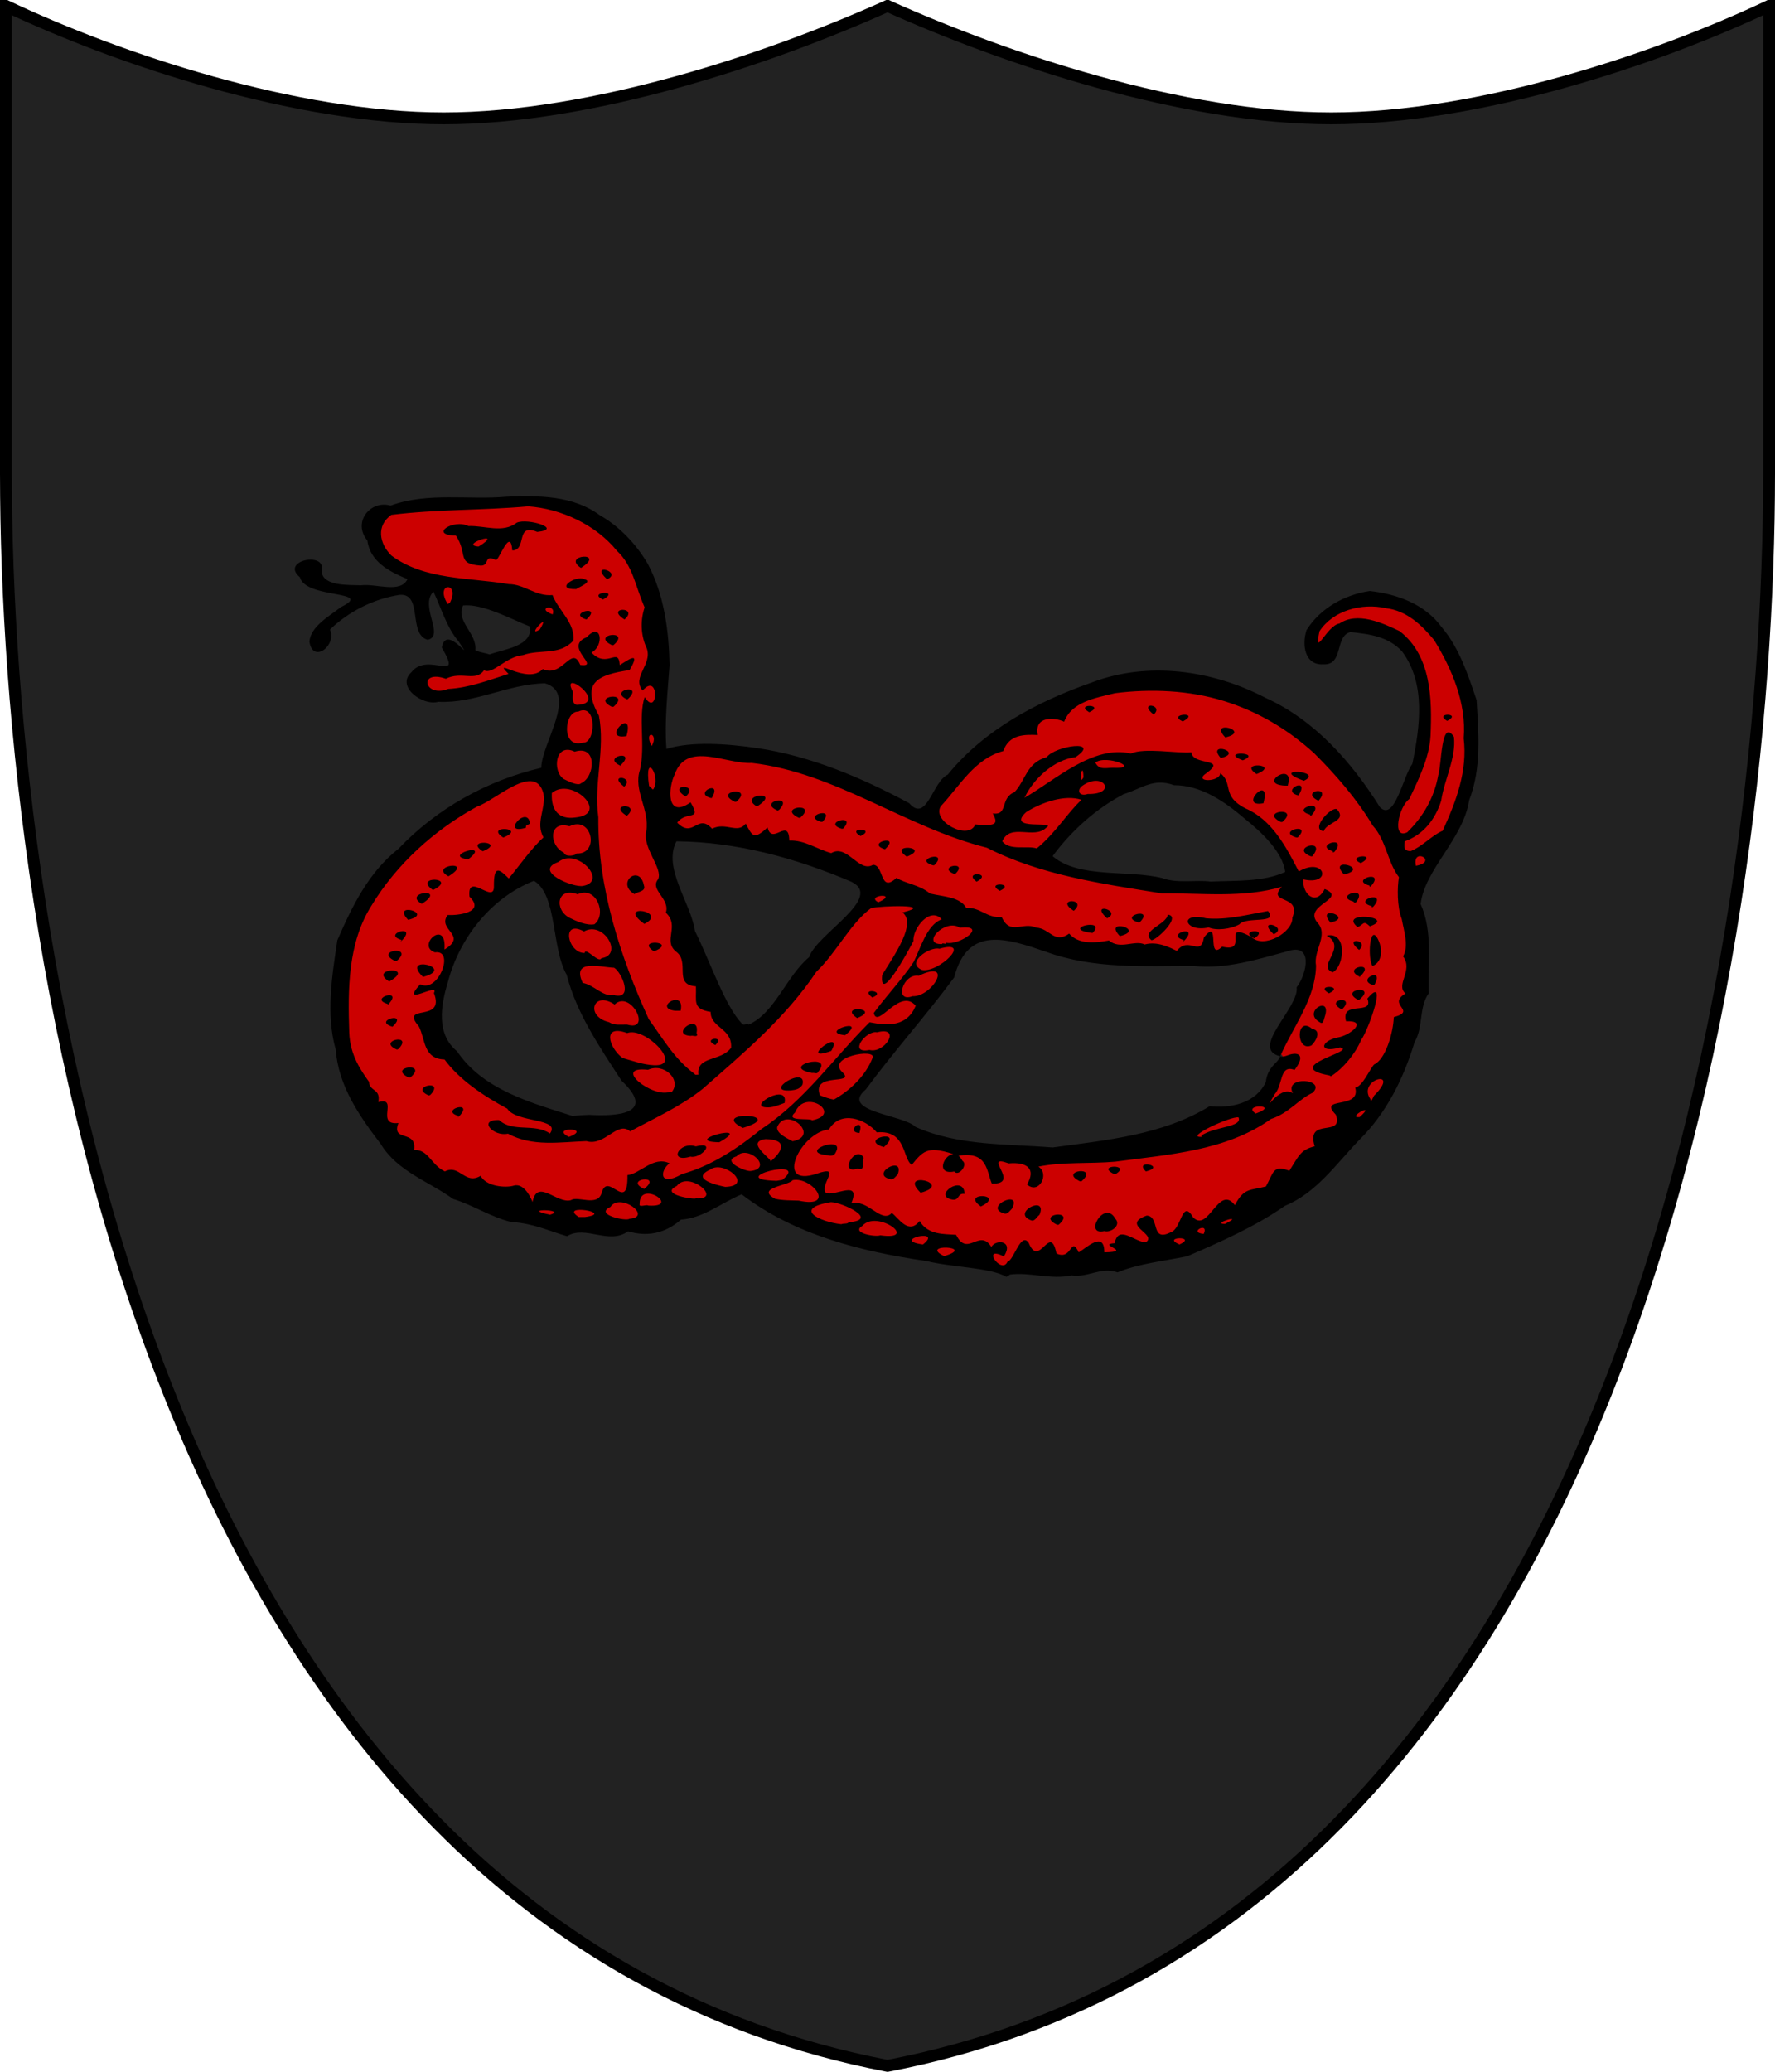
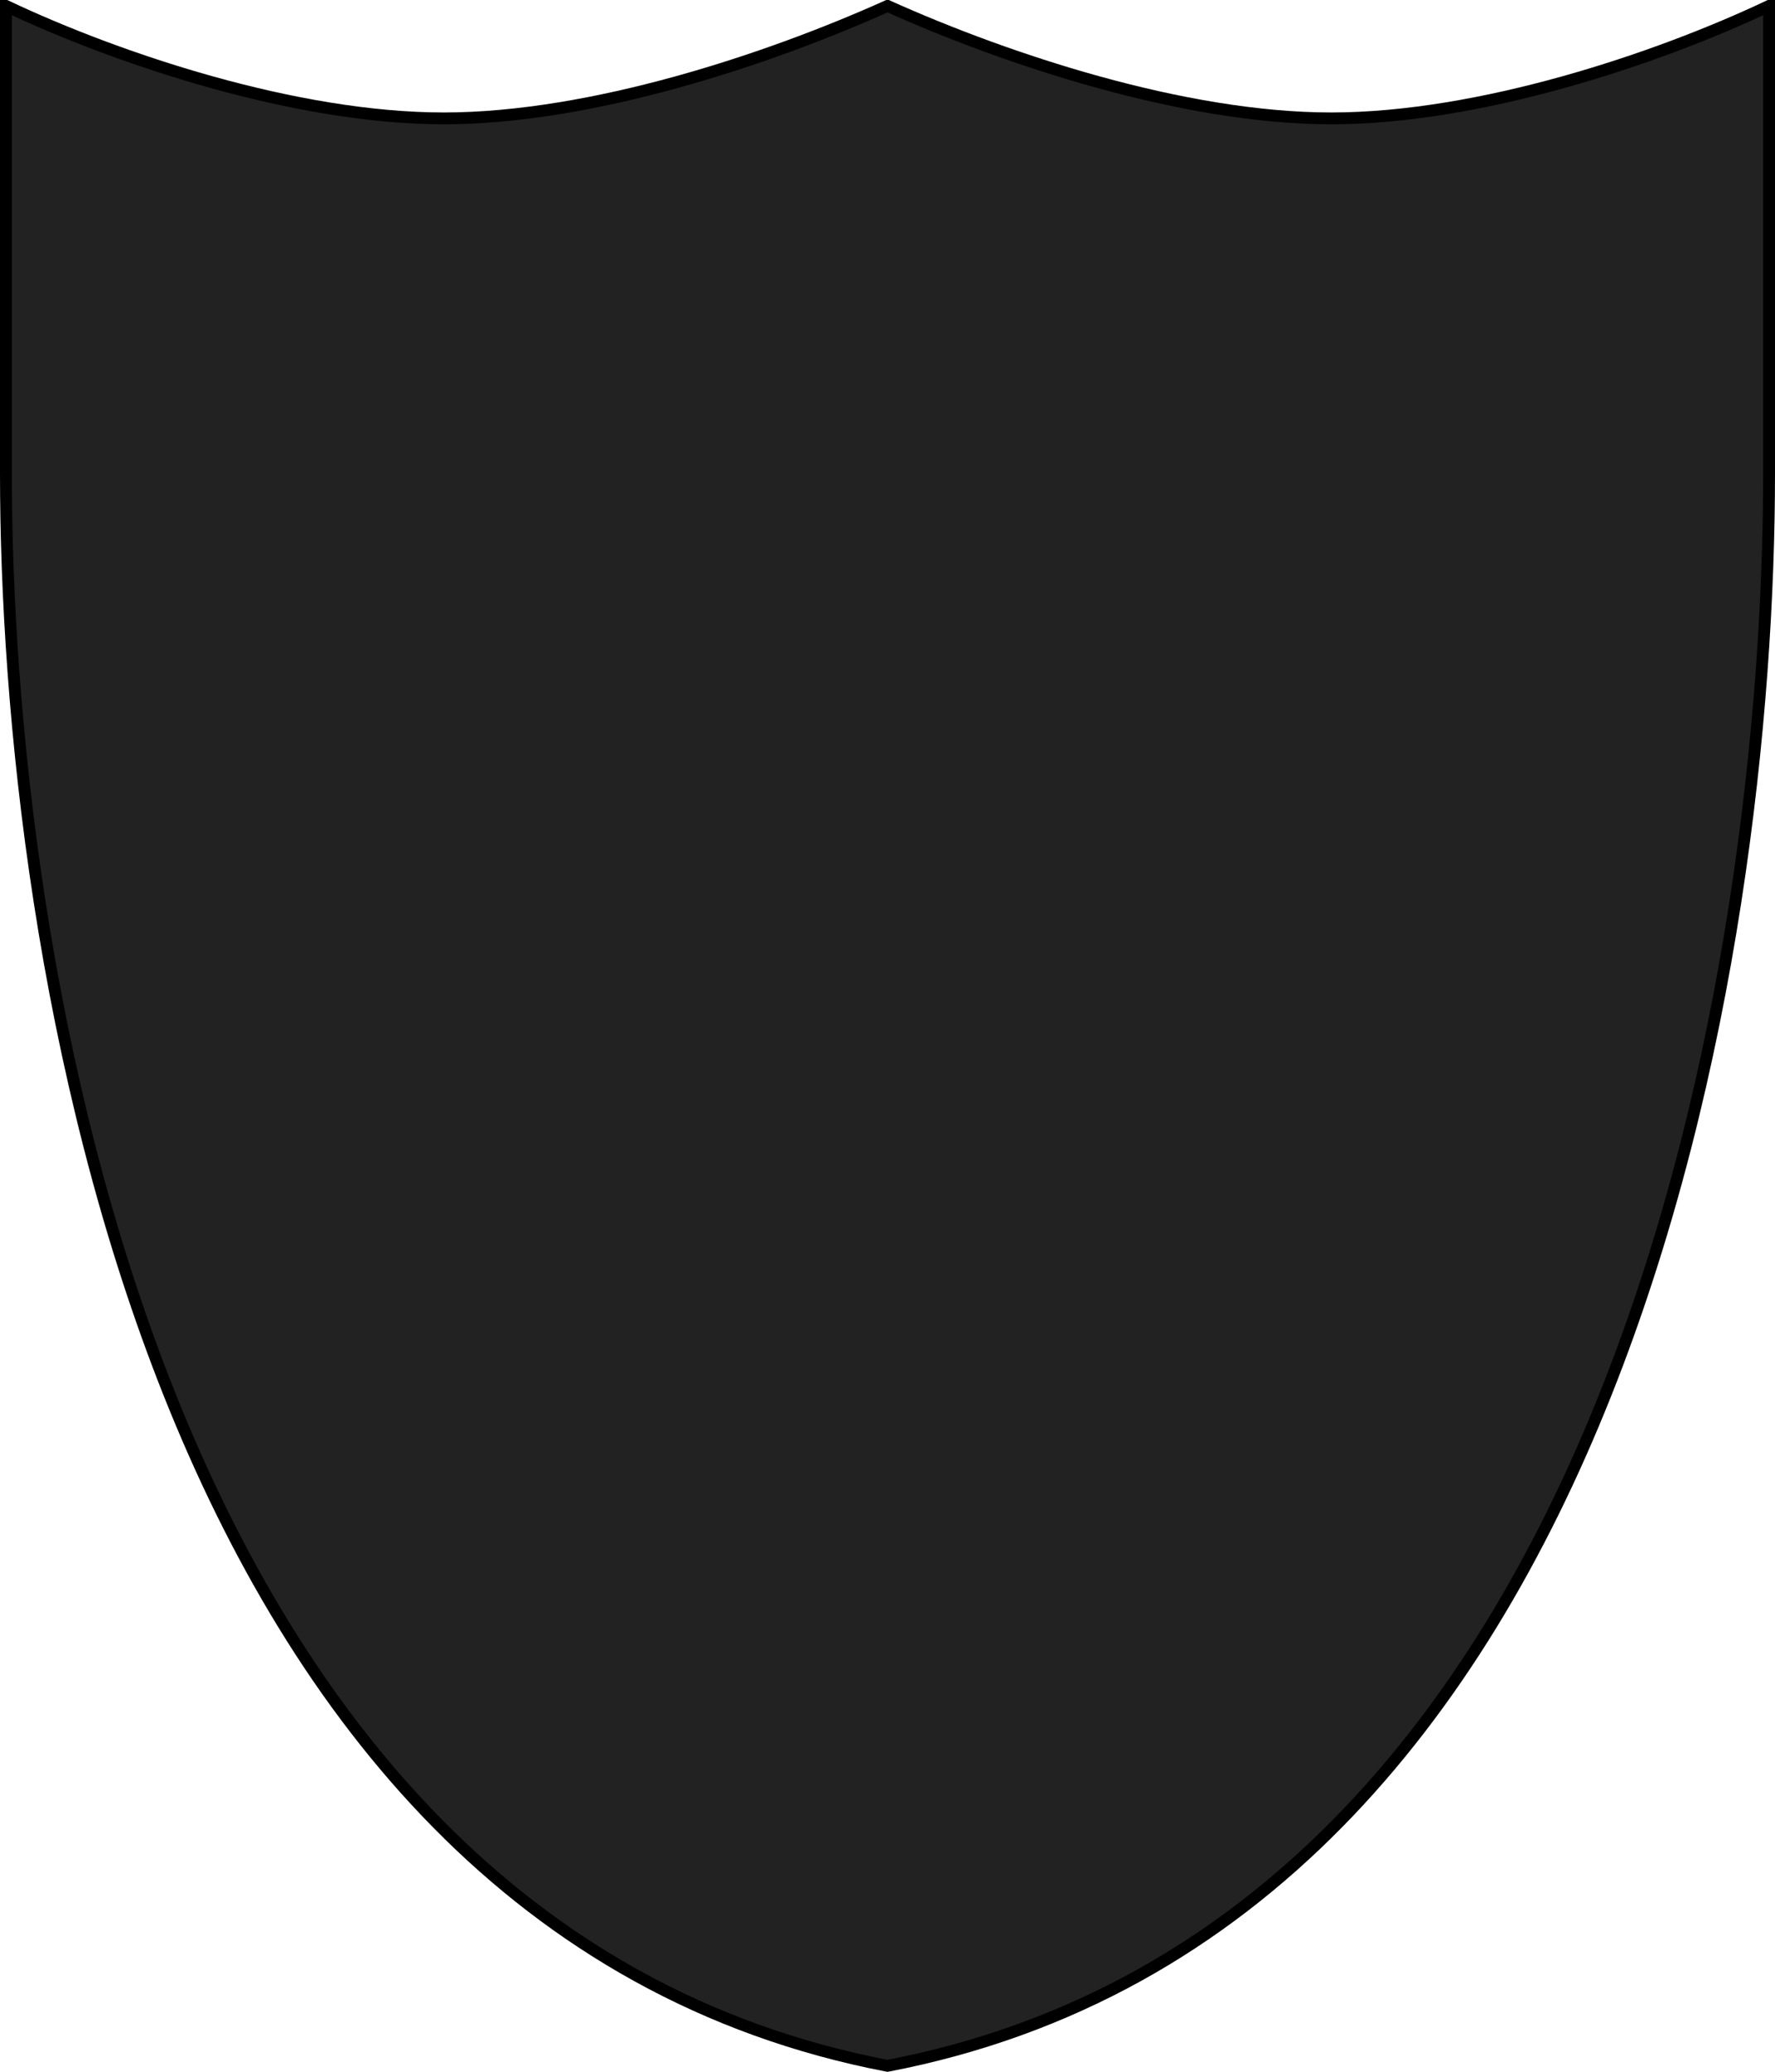
<svg xmlns="http://www.w3.org/2000/svg" width="120px" height="140px" viewBox="0 0 300 350" id="">
  <defs>
    <style type="text/css">
            .shield {
                fill: #222222;
            }
            .border {
                fill: none;
                stroke: #000000;
                stroke-width: 2;
            }
            #charge_fill {
                fill: #cc0000;
            }
            #charge_outline {
                fill: #000000;
            }
        </style>
    <style type="text/css">
            .pattern {
                clip-path: url(#boundary);
            }
        </style>
    <clipPath id="boundary">
-       <path d="M 1,1 C 1,1 1,1 1,80 C 1,160 25,325 150,349 C 275,325 299,160 299,80 C 299,1 299,1 299,1 C 280,10 250,20 225,20 C 200,20 170,10 150,1 C 130,10 100,20 75,20 C 50,20 20,10 1,1 z" id="boundary-swiss" class="boundary" />
-     </clipPath>
+       </clipPath>
  </defs>
  <g>
    <path d="M 1,1 C 1,1 1,1 1,80 C 1,160 25,325 150,349 C 275,325 299,160 299,80 C 299,1 299,1 299,1 C 280,10 250,20 225,20 C 200,20 170,10 150,1 C 130,10 100,20 75,20 C 50,20 20,10 1,1 z" id="swiss" class="shield" />
-     <path id="charge_fill" d="m 87.781,84.33 c -7.267,0.64 -14.914,-0.74 -21.875,1.53 -3.119,-1.12 -5.723,3.1 -3.312,5.34 0.379,3.5 4.033,5.23 6.968,6.35 -1.493,3.65 -6.106,1.4 -9.062,1.79 -2.37,0.1 -7.001,0 -6.562,-3.45 -0.482,-2 -5.389,-0.29 -2.813,1.31 1.463,3.32 6.453,1.56 8.563,3.85 -0.102,1.93 -3.197,2.37 -4.25,3.71 -1.42,0.96 -3.828,3.51 -1.844,4.88 1.883,-0.1 1.98,-2.53 1.844,-3.69 3.566,-3.2 8.336,-6.08 13.25,-5.84 3.086,1.2 0.868,6.18 3.687,7.41 1.394,-1.47 -0.8,-3.85 -0.375,-5.76 0.04,-1.75 1.76,-3.93 2.219,-0.96 1.112,3.9 3.659,6.88 5.469,10.43 -1.582,-0.32 -2.749,-3.24 -4.313,-2.47 -0.337,1.15 2.398,3.95 -0.187,4.29 -2.2,-0.7 -6.063,-0.41 -5.876,2.53 1.519,3.57 6.155,2.49 9.25,2.12 4.784,-0.63 9.569,-3.43 14.469,-2.47 3.572,1.97 1.352,6.83 0.268,9.72 -1.176,1.59 -0.562,4.72 -2.194,5.36 -11.21,2.57 -20.981,9.62 -28.199,18.49 -3.463,5.05 -6.237,10.58 -6.298,16.83 -0.713,6.11 0.23,12.23 2.236,17.95 2.263,4.64 5.309,9.3 9.062,12.87 5.694,4.11 11.912,7.21 18.5,9.47 3.315,0.1 6.413,1.64 9.532,2.25 3.32,-1.48 7.212,1.4 10.342,-0.62 3.04,1.05 6.47,0 8.78,-2.03 3.96,-0.16 7.09,-3.43 10.6,-4.22 12.11,9.42 27.85,10.63 42.45,13.09 1.38,0.75 2.33,0.64 3.8,0.31 4.83,0.42 9.8,0.77 14.43,-0.53 2.3,0.34 4.3,-0.37 6.49,-1.01 4.76,-0.78 9.48,-1.65 13.7,-4.12 5.1,-2.35 10.1,-5.33 14.81,-8.46 4.54,-4.48 9.21,-9.04 12.75,-14.37 3.14,-5.23 5.22,-11.16 6.19,-17.16 1.36,-3.46 0.54,-7.56 0.6,-11.28 -0.31,-2.91 -2.16,-5.77 -0.29,-8.54 2.49,-5.12 6.64,-9.54 7.63,-15.25 1.53,-5.47 1.56,-11.6 0.34,-17.15 -2.09,-6.86 -6.07,-14.37 -13.68,-15.88 -5.18,-1.81 -11.29,1.62 -13.69,6.07 -1.19,2.53 1.05,6.02 3.78,4.31 1.26,-1.8 1.24,-6.02 4.56,-4.94 4.45,0.22 8.85,2.74 9.91,7.31 1.57,5.14 1,11 -0.6,16.03 -1.53,2.41 -1.62,6.46 -4.53,7.6 -2.62,-0.44 -3.04,-4.14 -4.93,-5.72 -8.88,-12.32 -24.65,-19.99 -39.87,-17.24 -11.06,2.78 -21.85,8.35 -29.35,17.05 -2.12,1.43 -2.33,5.73 -5.41,5.63 -11.68,-7 -25.55,-11.92 -39.47,-10.63 -3.05,1.45 -3.66,0 -3.25,-3.03 0.28,-7.62 1.4,-15.5 -0.94,-22.87 -2.51,-9.46 -11.8,-16.79 -21.777,-16.21 -0.511,0 -1.021,0 -1.532,0 z m -9.25,17.4 c 4.087,0.16 8.227,2.17 11.563,4.03 0.293,3.93 -4.949,4.63 -7.719,5.19 -1.578,-0.18 -2.893,-0.75 -2.719,-2.53 -0.649,-1.88 -3.857,-5.34 -1.125,-6.69 z M 196.03,131.7 c 5.03,0.28 10.05,1.95 13.77,5.47 3.36,2.79 7.32,5.79 7.98,10.41 -6.25,2.62 -13.34,1.67 -19.97,1.62 -6.65,-2.23 -14.87,0.33 -20.59,-4.5 4.62,-6.16 10.95,-11.76 18.81,-13 z m -81.65,9.91 c 10.54,0.18 21.04,2.9 30.5,7.34 2.53,1.88 -0.28,5.13 -2.01,6.61 -2.45,2.19 -4.64,4.52 -6.46,7.11 -3.55,3.3 -5.38,9.58 -10.16,10.85 -2.23,0.15 -2.94,-3.13 -4.07,-4.67 -2.79,-5.5 -5.03,-11.23 -7.07,-17 -1.15,-3.02 -3.36,-7.69 -0.73,-10.24 z m -23.849,6.75 c 4.701,3.81 2.892,11.11 5.719,16.16 2.103,7.66 6.77,14.25 11.37,20.5 1.39,3.09 -2.98,4.03 -5.18,3.84 -3.378,-0.1 -6.74,0.49 -9.878,-1.16 -6.483,-1.86 -12.712,-5.17 -16.593,-10.68 -3.512,-4.47 -1.119,-10.66 0.719,-15.38 2.597,-5.97 7.465,-11.05 13.624,-13.44 l 0.219,0.16 z m 77.439,9.87 c 6.61,0.28 12.42,4.15 19.12,4.2 6.86,0.33 13.78,0.51 20.63,0.1 4.1,-0.35 7.88,-2.38 11.9,-2.54 2.87,1.25 1.18,5.2 0,7.13 -0.17,3.79 -4.7,6.35 -4.35,10.15 0.96,0.8 2.33,0.93 0.97,2.29 -2.12,1.81 -1.77,5.25 -4.59,6.43 -2.24,1.66 -5.3,1.08 -7.72,1.72 -8.25,4.56 -17.84,5.79 -27.09,6.53 -8.38,-0.41 -17.25,-0.44 -24.7,-4.63 -2.37,-1.15 -6.76,-0.92 -7.43,-4.02 1.19,-2.73 3.81,-4.87 5.5,-7.41 3.56,-4.74 7.84,-8.98 10.78,-14.03 0.86,-3.24 3.44,-5.98 6.94,-5.91 z" />
-     <path id="charge_outline" d="m 76.03,101.86 c 1.872,-3.67 -2.701,-3.52 -0.35,0.2 l 0.35,-0.24 0,0 z m 17.37,1.94 c 0.726,-1.95 -3.02,-1.09 0,0 z m -2.17,2.55 c 2.113,-3.44 -2.511,1.53 0,0 z m -8.48,4.21 c 2.393,-0.89 7.267,-1.35 6.852,-4.7 -3.158,-1.24 -8.036,-3.92 -11.342,-3.57 -1.291,2.66 2.411,4.72 2.08,7.56 0.714,0.38 1.768,0.48 2.41,0.71 z m 14.68,8.52 c 5.76,-0.13 -2.881,-6.43 -0.62,-2.27 0.08,0.76 -0.303,1.89 0.62,2.27 z m 1.06,6.38 c 2.22,0.27 2.49,-6.82 -0.76,-5.24 -2.359,-0.11 -2.922,6.16 0.65,5.28 l 0.11,0 z m 11.66,0.58 c 1.33,-2.34 -1.51,-2.74 0,0 z m 77.88,3.67 c 5.1,0.24 -1.09,-2.31 -2.9,-0.88 0.64,1.29 1.74,0.89 2.9,0.88 z m -4.9,1.61 c -0.11,-3.37 -1.04,1.88 0,0 z m -84.94,1.01 c 2.41,-1.03 2.82,-6.57 -1.057,-5.34 -3.303,-1.59 -3.832,3.27 -1.863,4.61 0.687,0.35 2.455,1.24 2.92,0.73 z m 12.21,1.03 c 1.45,-2.13 -1.6,-6.74 -0.7,-0.6 l 0.62,0.6 0.1,0 z m 73.42,0.78 c 5.24,0.11 2.61,-4.06 -1.05,-1.27 -0.83,0.85 -0.2,1.7 1.05,1.27 z m -86.6,3.97 c 6.02,-0.57 -0.584,-6.97 -3.95,-4.14 -0.165,2.98 1.241,4.51 3.95,4.14 z m 78.01,5.22 c 3.2,-2.61 5.27,-6.13 7.57,-8.21 -2.85,-0.96 -6.87,0.49 -9.35,2.07 -3.62,3.29 5.41,1.34 3.36,2.66 -2.08,2.01 -6.04,-0.88 -7.42,2.28 1.3,1.64 4.16,0.67 5.84,1.2 z m 69.36,-21.54 c -2.39,-1.41 2.67,-1.37 0,0 z m -6.21,22.01 c 1.98,-0.75 3.7,-2.74 5.45,-3.45 2.27,-4.94 4.23,-10.11 3.55,-15.63 0.49,-5.93 -1.98,-11.68 -4.99,-16.59 -2.19,-2.62 -4.64,-4.96 -8.18,-5.39 -4.05,-0.91 -8.91,0.39 -11.2,3.91 -1,4.79 1.25,-1.01 3.38,-1.31 3.04,-2.05 7.27,-0.1 10.16,1.28 5.38,4.14 5.5,11.5 5.23,17.69 -0.2,3.71 -2.01,7.32 -3.58,10.67 -1.77,1.24 -3.02,6.91 -0.36,5.63 2.72,-2.67 4.56,-5.85 5.24,-9.63 0.6,-1.83 0.47,-9.72 2.65,-6.5 0.41,3.59 -1.63,7.2 -2.15,10.79 -0.97,3.09 -2.98,5.74 -6.16,6.86 -0.25,1.5 0.23,1.57 0.96,1.67 z m -140.97,0.39 c 4,0.2 2.69,-6.52 -1.16,-4.6 -3.571,-1.06 -3.47,3.28 -0.937,4.46 0.208,0.85 2.179,0.44 2.097,0.14 z m 141.9,2.08 c 3.91,-0.74 -0.72,-3.27 0,0 z m -34.68,2.66 c 4.16,-0.2 8.89,0.1 12.59,-1.63 -0.43,-3.37 -3.98,-6.7 -6.85,-9 -3.31,-2.83 -7.35,-5.66 -11.95,-5.65 -3.5,-1.29 -5.47,0.59 -8.52,1.52 -4.65,2.44 -8.85,6.19 -11.99,10.47 4.46,3.82 12.72,2.26 18.52,3.7 2.52,0.95 5.72,0.26 8.2,0.59 z m -106.06,0.73 c 4.27,-0.78 -1.083,-6.56 -4.21,-4.03 -4.371,1.55 2.645,4.41 4.21,4.03 z m 49.88,2.77 c 3.71,-1.68 -2.34,-1.23 0,0 z m -47.99,3.72 c 2.19,-1.69 0.3,-6.56 -2.83,-5.07 -3.486,-1.34 -4.027,2.57 -1.38,3.97 1.238,0.61 2.908,1.33 4.21,1.1 z m 59.44,3.11 c 2.31,0.55 7.24,-3.08 2.33,-2.53 -2.48,-1.68 -6.74,2.89 -3.01,2.76 0,-0.31 0.85,0.2 0.68,-0.23 z m -44.02,-24.69 c -3.39,-2.16 2.55,-2.21 0,0 z m 4.29,0.25 c -3.17,-0.81 2.08,-3.31 0.13,0 z m 4.02,0.63 c -3.79,-1.82 3.38,-2.73 0.25,0 z m 3.69,0.77 c -3.26,-2.02 4.48,-2.81 0.1,0 z m 3.55,0.71 c -3.51,-1.49 2.9,-2.91 0.24,-0.1 z m 3.56,1.22 c -3.81,-1.82 3.41,-2.72 0.25,0 z m 3.78,0.69 c -3.42,-1.04 2.72,-2.7 0.23,0 l -0.21,0 0,0 z m 3.46,1.16 c -3.39,-1.08 2.75,-2.68 0.25,0 l -0.23,0 0,0 z m 3.22,1.24 c -2.63,-1.52 2.85,-1.37 0,0 z m 4.12,2.24 c -3.47,-1.09 2.9,-2.68 0,0 l -0.2,0 0.19,0 z m 3.69,1.24 c -3.36,-2.3 4.28,-1.68 0,0 z m 4.41,1.46 c -3.51,-1.05 2.9,-2.65 0.22,0 z m 3.73,1.51 c -3.4,-1.28 2.55,-2.44 0,0 z m 3.67,1.26 c -2.49,-1.79 2.92,-1.57 0,0 z m 3.91,1.55 c -2.61,-1.52 2.83,-1.34 0,0 z m 12.5,3.37 c -3.38,-2.16 2.48,-2.17 0,0 z m 5.63,1.27 c -3.12,-2.86 2.66,-1.31 0,0 z m 5.28,0.68 c -3.52,-1.05 2.89,-2.68 0.23,0 z m 11.89,0.86 c -4.04,0.9 -5.15,-2.66 -0.42,-1.54 3.55,0.32 6.98,-0.63 10.45,-1.23 1.87,2.26 -3.71,0.87 -4.83,2.24 -1.49,0.84 -3.92,1.1 -5.2,0.53 z m 11,1.16 c -3.12,-2.88 2.67,-1.28 0,0 z m -30.54,-0.21 c -5.99,-0.71 2.61,-2.75 -0.1,0 z m 4.53,0.51 c -2.98,-3.13 4.6,-1.11 0,0 z m 22.72,0.39 c -2.92,-1.41 2.75,-1.81 0,0 z m -11.87,0.3 c -3.48,-0.98 2.88,-2.85 0,0.12 l -0.23,0.1 0.2,-0.19 z m -5.52,0 c -1.89,-1.61 2.54,-2.61 2.78,-4.31 2.39,0.28 -2.01,4.42 -2.78,4.31 z m 4.23,1.93 c 2.04,-2.85 4.05,1.13 4.66,-2.4 2.86,-3.59 0.34,4.2 3.07,1.57 4.75,1.11 -0.4,-4.5 4.94,-1.64 2.09,2.07 7.05,-0.79 6.93,-3.28 1.62,-3.97 -4.46,-2.25 -1.78,-5.2 -6.57,1.94 -13.54,1.05 -20.31,1.11 -10.06,-1.62 -20.36,-3.04 -29.55,-7.71 -13.72,-3.42 -25.5,-12.67 -39.74,-14.32 -4.26,0.26 -11,-3.76 -13,1.9 -1.14,2.27 -1.48,7.64 2.67,4.76 1.95,3.31 -0.64,1.31 -2.26,3.42 2.72,2.8 3.42,-1.69 5.89,1.03 2.34,-1.19 4.3,0.95 5.69,-0.86 1.11,2.09 1.35,2.82 3.69,0.64 0.76,3.16 3.59,-1.86 3.67,2.22 2.58,-0.12 4.8,1.52 7.1,2.12 2.67,-1.6 4.67,3.4 7.05,1.98 1.9,0 1.11,4.91 3.98,2.19 1.3,0.93 3.91,1.17 5.65,2.66 2.41,0.57 5.06,0.56 6.13,2.43 2.47,-0.11 3.39,1.73 6,1.56 1.42,3.17 3.57,0.72 5.81,1.77 2.36,0.13 3.04,2.82 5.59,1.01 1.57,1.85 4.35,1.6 6.72,1.16 1.87,1.63 4.36,-0.15 6.03,0.68 2.16,-0.58 4.15,0.46 5.66,1.18 l 0,0 -0.3,0 z m -97.19,1.12 c 3.85,-0.54 0.33,-6.39 -2.93,-4.52 -3.952,-2.15 -2.761,3.69 0.1,3.64 0.135,-1.1 2.41,1.83 2.83,0.88 z m 54.18,1.98 c 2.84,0.57 8.7,-5.23 2.95,-3.58 -1.63,-0.43 -5.8,2.39 -2.95,3.58 z m -52.14,4.23 c 3.51,0.93 1.39,-3.85 0.12,-4.6 -2.41,-0.11 -7.241,-1.52 -5.31,2.56 1.93,0.35 3.43,2.39 5.19,2.04 z m 50.55,0.21 c 3.36,0.15 7.1,-6.38 1.07,-3.46 -2.69,-0.45 -4.26,4.63 -1.07,3.46 z m -27.7,4.79 c 4.41,-1.9 6.4,-8.21 10.22,-11.38 1.23,-3.9 12.77,-10.05 7.12,-12.76 -9.33,-3.98 -19.35,-6.72 -29.54,-6.82 -2.37,4.5 2.44,10.36 3.13,15.16 2.65,5.32 5.06,12.71 8.02,15.72 0.2,0.26 0.93,-0.19 1.05,0.1 z m -20.53,0 c 4.28,1.28 0.6,-5.97 -2.12,-3.39 -3.63,-2.43 -5.048,2 -0.95,2.98 0.94,0.6 2.02,0.37 3.07,0.41 z m 40.95,4.29 c 2.61,0.67 5.52,-4.09 1.27,-2.98 -1.87,-0.38 -4.94,3.7 -1.27,2.98 z m -36.42,2.58 c 5.19,0.23 -1.59,-6.61 -4.53,-5.43 -4.29,-1.6 -3.12,2.46 -0.77,4.21 1.74,0.49 3.47,1.14 5.3,1.22 z M 80.9,92.33 c 4.663,-2.9 -3.448,-0.28 -0.07,0 l 0.05,0 z m 0.34,3.22 c -4.195,-0.3 -2.083,-1.92 -4.182,-5.06 -4.649,-0.11 -0.436,-2.89 2.115,-1.62 2.756,-0.11 5.8,1.27 8.187,-0.58 1.86,-0.8 7.885,1.08 3.441,1.57 -3.744,-1.58 -1.663,3.07 -4.211,3.13 -0.319,-4.1 -2.268,1.79 -2.79,1.62 -2.107,-1.05 -0.986,1 -2.56,0.94 z m 16.95,0.39 c -3.402,-2.24 4.47,-2.81 0,0 z m 4.42,1.93 c -3.111,-2.9 2.71,-1.28 0,0 z m -5.2,1.65 c -3.864,0.1 -0.101,-2.4 1.36,-1.67 1.67,0.42 -1.468,1.56 -1.36,1.67 z m 4.51,1.76 c -2.777,-1.25 3.11,-1.73 0,0 z m 3.63,3.37 c -3.4,-2.14 2.56,-2.21 0,0 z m -6.44,0 c -3.461,-1.06 2.91,-2.66 0.01,0 l -0.2,0 z m 4.31,4.34 c -3.742,-1.84 3.42,-2.72 0.26,0 z m 2.62,9.19 c -3.43,-1.55 2.95,-2.85 0.1,-0.1 l -0.25,0.1 0.19,0 z m -2.62,1.23 c -3.738,-1.84 3.42,-2.71 0.26,0 z m 2.47,4.94 c -4.51,0.82 1.45,-5.26 0,0 z m -0.98,5.02 c -3.49,-1.51 2.92,-2.88 0,-0.1 l -0.23,0.1 0.2,0 z m 0.58,3.54 c -2.91,-2.25 1.89,-1.74 0,0 z m 0.45,4.92 c -3.42,-2.13 2.54,-2.21 0,0 z m 1.31,13.23 c -3.24,-1.88 0.86,-5.22 1.59,-1.46 0.4,1.06 -1.25,1.05 -1.59,1.46 z m 1.65,5.02 c -4.98,-3.62 4.28,-2.1 0,0 z m 1.63,4.64 c -3.34,-2.18 4.26,-1.7 0,0 z m 3.55,10.03 c -3.81,-0.46 1.77,-3.86 0.96,0 l -0.48,0 -0.48,0 z m 2.7,4.25 c -3.78,-0.17 1.63,-4.12 0.95,-0.49 0.43,0.89 -0.72,0.33 -0.95,0.49 z m 4.12,1.55 c -2.41,-1.1 1.84,-1.71 0,0 z m -2.85,5 c -0.39,-3.21 3.82,-2.17 5.52,-4.55 0.2,-3.34 -3.47,-3.3 -3.46,-6.05 -3.14,-0.52 -2.37,-1.75 -2.49,-4.32 -3.94,-0.27 -0.87,-4.16 -3.42,-5.91 -2.17,-1.87 0.74,-4.28 -1.66,-6.53 0.77,-2.37 -2.79,-3.87 -1.31,-5.65 0.87,-1.82 -2.67,-5.27 -2,-8.09 0.6,-3.8 -2.24,-6.88 -1.06,-10.42 0.94,-4.1 -0.33,-8.94 0.79,-12.26 2.29,3.56 2.53,-4.38 -0.35,-1.11 -1.88,-2.28 1.65,-4.35 0.72,-7.09 -0.89,-1.87 -1.24,-4.36 -0.38,-6.96 -1.57,-3.56 -1.96,-7.02 -4.67,-9.55 -3.58,-4.42 -9.451,-7.13 -15.008,-7.52 -7.683,0.69 -15.479,0.48 -23.122,1.44 -2.598,1.8 -2.05,4.86 0,6.87 5.637,4.19 13.184,3.7 19.84,4.83 2.643,0 4.593,2.12 7.39,1.85 1.017,2.63 3.86,4.71 3.52,7.69 -2.33,2.59 -5.581,1.4 -8.492,2.45 -2.94,0.26 -5.176,3.4 -6.597,2.56 -1.403,2.02 -3.798,0.1 -6.452,1.44 -4.687,-1.64 -3.689,3.29 0.381,1.72 3.552,-0.19 6.855,-1.48 10.21,-2.54 -2.999,-3.05 3.252,1.97 5.79,-0.82 3.381,1.57 4.858,-4.22 6.34,-0.69 3.63,0.44 -2.988,-3.07 1.091,-4.69 2.469,-2.74 3.019,1.44 0.799,2.59 2.66,2.82 4.59,-1.08 4.78,2.12 1.49,-0.94 3.63,-2.47 1.66,0.84 -5.11,0.78 -8.387,1.97 -5.18,7.7 1.1,5.69 -0.91,11.43 -0.1,17.18 -0.11,11.84 3.68,23.47 8.53,34.11 2.5,3.43 4.36,6.75 7.73,9.23 0.11,0.26 0.4,0.11 0.62,0.13 z m -4.55,2.98 c 1.78,-2.1 -1.28,-5.04 -3.98,-3.8 -6.27,-0.7 0.94,4.96 3.78,3.68 z m 118.81,0.5 c 4.57,-4.63 -3.03,-2.68 -0.68,0.67 0.1,0.81 0.53,-0.66 0.68,-0.67 z m -91.37,0.73 c 2.65,-1.48 5.37,-4 6.55,-7.08 0.57,-1.63 -7.99,-0.12 -5.09,2.48 2.3,2.24 -5.31,-0.11 -3.82,3.87 0.73,0.31 1.65,0.62 2.36,0.73 z m 71.29,2.36 c 4.39,-1.55 -2.49,-1.65 0,0 z M 99.6,188.34 c 4.88,0.29 11.36,-0.22 5.45,-5.77 -3.68,-5.66 -7.605,-11.37 -9.274,-17.9 -2.593,-4.48 -1.558,-13.48 -5.526,-15.87 -7.245,2.85 -12.642,9.69 -14.58,17.21 -1.172,3.85 -1.976,8.7 1.578,11.59 4.369,6.49 12.442,8.67 19.522,10.93 0.891,-0.1 2.124,-0.18 2.83,-0.19 z m 130.19,0.38 c 3.09,-2.75 -2.36,0.2 0,0 z m -92.52,0.54 c 5.26,-1.04 -1.18,-5.54 -2.89,-1.33 -1.79,1.62 2.43,0.89 2.89,1.33 z m 65.75,2.6 c 2.26,-1.58 7.02,-1.41 6.31,-3.09 -1.23,-0.28 -9.46,3.53 -6.16,3.28 z m -106.87,0.21 c 4.19,-1.59 -3.383,-1.74 0,0 z m 37.81,0.73 c 4.86,-0.93 -1.14,-6.09 -2.61,-2.37 -0.12,1.11 1.81,1.92 2.61,2.37 z m -3.76,3.44 c 2,-1.65 3.13,-3.73 -0.82,-3.8 -3.61,0.52 1.36,3.49 0.82,3.8 z m -3.35,1.59 c 3.97,-0.42 -0.46,-4.6 -2.38,-2.47 -2.58,0.79 1.48,2.56 2.38,2.47 z m 5.37,1.5 c 5,-4.03 -10.21,-0.1 -0.97,0.16 l 1.06,-0.18 -0.1,0 z m -9.64,1.18 c 4.96,-0.15 -0.3,-4.66 -2.58,-2.9 -3.4,1.57 1.25,2.63 2.58,2.9 z m -13.74,0.37 c 3.38,-2.65 -3.69,-1.68 0.1,0 l 0.14,0 -0.21,0 z m 8.76,1.56 c 4.72,0.32 -1.18,-4.8 -3.22,-2.08 -3.11,1.47 3.25,2.36 3.22,2.08 z m 17.39,0.39 c 6.44,1.4 2.25,-4.09 -1.01,-3.46 -0.74,0.96 -6.35,1.29 -2.99,3.15 1.3,0.3 2.71,0.26 4,0.31 z M 88.93,139.81 c -4.442,1.43 0.162,-3.93 0.64,-0.75 -0.08,0.32 -0.884,0.26 -0.64,0.75 z m -3.86,1.69 c -3.348,-2.16 4.258,-1.7 -0.03,0 z m -3.48,2.32 c -3.346,-2.16 4.257,-1.7 -0.02,0 z m -2.43,1.35 c -4.712,-0.55 4.121,-3.2 -0.02,0 z m -3.35,2.88 c -3.503,-1.88 4.621,-2.86 -0.02,0 z m -2.62,2.32 c -3.571,-2.48 4.426,-2.2 -0.02,0 z m -1.93,2.32 c -3.331,-1.99 4.487,-2.84 0.04,0 z m -2.28,2.71 c -2.989,-3.14 4.595,-1.13 0,0 z m -1.11,3.39 c -3.479,-0.99 2.886,-2.85 0.03,0.12 l -0.231,0.1 0.2,-0.19 z m -1.1,3.56 c -3.753,-1.83 3.43,-2.73 0.27,0 z m 4.72,2.69 c -3.988,-3.88 5.843,-1.54 0,0 z m -5.71,0.77 c -3.722,-2.3 4.717,-2.65 0,0 z m 81.66,2.71 c -2.36,-1.77 2.64,-1.07 0,0 z m -81.89,1.09 c -3.455,-0.96 2.875,-2.85 0.03,0.12 l -0.231,0.1 0.2,-0.19 z m 79.32,2.38 c -3.37,-2.28 4.26,-1.7 0,0 z m -78.55,1.46 c -3.477,-1.05 2.903,-2.68 0.01,0 l -0.2,0 z m 76.51,1.44 c -4.71,-0.51 4.09,-3.22 0,0 z m -75.74,2.43 c -3.524,-1.49 2.906,-2.89 0.253,-0.1 l -0.233,0.1 z m 73.42,0.21 c -5.98,2.2 2.29,-4.25 0,0 z m -3.24,3.74 c -5.77,-1.1 3.86,-3.6 1.02,-0.2 -0.15,0.46 -0.71,0.1 -1.02,0.2 z m -68.18,0.77 c -3.769,-1.8 3.439,-2.7 0.25,0 z m 64.59,2.17 c -4.94,0.37 2.81,-4.35 1.95,-0.96 -0.47,0.74 -1.13,0.86 -1.95,0.96 z m -61.2,0.86 c -3.506,-1.51 2.907,-2.88 0.252,-0.1 z m 56.99,2 c -3.15,-0.18 3.87,-4.25 3.14,-0.75 -1.01,0.37 -2.04,0.85 -3.14,0.75 z m -51.96,1.46 c -3.454,-0.98 2.887,-2.85 0.03,0.12 l -0.231,0.1 0.2,-0.19 z m 48.03,2.02 c -5.9,-3 7.97,-2.41 0,0 z m -3.97,2.42 c -6.89,-0.13 6.33,-3.55 0,0 z m -4.87,2.43 c -3.85,1.13 -1.95,-2.68 0.9,-1.73 3.64,-0.93 0.78,2.15 -0.9,1.73 z M 90,203.09 c 0.781,-4.1 4.102,0.32 6.49,-0.33 1.165,-0.81 4.56,1.22 5.22,-1.3 1.03,-3.65 4.44,3.69 4.34,-2.94 2.13,-0.2 4.4,-3.3 7.11,-1.99 -1.64,1.22 -1.83,4.09 2.11,1.81 4.94,-1.34 9.5,-4.41 13.46,-7.63 7.23,-4.77 12.21,-12.01 18.24,-18.01 3.16,0.62 6.32,0.75 7.8,-2.79 -2.71,-3.19 -6.47,4.06 -7.09,1.22 2.17,-2.95 4.96,-5.9 6.7,-8.56 1.12,-2.08 2.22,-6.37 4.79,-7.26 -1.99,-2.24 -4.95,1.57 -4.79,3.68 -0.96,1.85 -5.79,10.73 -5.28,5.7 2.28,-3.65 5.8,-8.74 3.43,-10.54 5.71,-1.41 -3.69,-1.15 -5.31,-0.73 -3.49,2.56 -5.87,7.55 -9.23,10.73 -5.16,7.74 -12.34,13.76 -19.27,19.83 -3.66,2.94 -8.09,4.9 -12.22,7.15 -2.13,-1.88 -4.26,2.58 -7.388,1.65 -4.502,0.15 -9.114,0.99 -13.261,-1.26 -2.462,0.56 -5.178,-2.43 -1.491,-2.3 2.357,2.15 5.938,0.47 8.59,2.27 1.929,-2.63 -5.712,-1.78 -7.218,-4.2 -4.022,-2.15 -8.133,-4.92 -10.597,-8.3 -3.591,-0.1 -3.229,-3.37 -4.323,-5.56 -3.434,-4.03 4.522,-0.5 2.526,-5.67 1.053,-1.95 -5.97,2.58 -2.318,-1.48 3.026,1.59 5.938,-5.9 2.49,-5.39 -3.262,-1.1 2.043,-5.89 1.61,-0.48 4.064,-2.45 -1.332,-3.3 0.54,-5.83 1.552,0.1 6.504,-0.38 3.69,-3.1 -0.442,-4.38 4.215,1.43 4.128,-1.75 -0.03,-3.69 0.901,-2.93 2.512,-1.33 1.558,-1.84 3.871,-5.16 5.869,-6.93 -1.403,-2.51 0.419,-4.75 0,-7.37 -1.364,-5.48 -8.187,1.18 -11.23,2.16 -7.174,3.92 -13.584,9.7 -17.82,16.69 -4.05,6.35 -4.016,14.25 -3.783,21.46 0.129,4 2.175,6.67 3.333,8.34 0.1,1.71 2.018,1.09 1.581,3.43 3.554,-0.97 -0.617,3.99 3.398,3.54 -1.268,3.29 3.156,1.03 2.641,4.56 2.445,-0.12 2.827,2.47 5.208,3.62 2.48,-1.28 3.386,2.34 6.042,0.74 0.904,1.79 4.225,2.09 5.629,1.65 1.828,-0.52 3.057,2.48 3.151,2.8 z m 19.57,0.58 c 5.73,0.35 -1.56,-4.53 -1.46,-0.25 -0.18,0.64 1.18,0 1.46,0.25 z m -16.6,1.54 c 3.091,-0.94 -5.379,-1.07 0,0 z m 5.9,0.39 c 5.28,-0.7 -4.605,-2.34 -1.06,0 0.353,0 0.707,0 1.06,0 z m 7.5,0.3 c 4.05,-0.3 -1.54,-4.52 -3.2,-2 -2.83,1.3 2.75,2.47 3.2,2 z m 100.66,0.86 c 3.75,-1.85 -2.53,0 0,0 z m -63.62,-0.28 c 5.34,-0.38 -1.13,-3.38 -2.97,-3.39 -6.53,1.05 -1.93,3.34 1.77,3.73 0.28,-0.18 1.12,0 1.2,-0.34 z m 60.04,1.98 c 0.98,-2.17 -2.77,-0.25 0,0 z m -54.67,0.23 c 6.74,0.96 -0.57,-4.46 -3.05,-1.58 -1.95,1.16 2.2,1.92 3.05,1.58 z m 50.57,1.55 c 3.18,-1.44 -3.19,-1.36 0,0 z m -43.36,0 c 3.64,-2.86 -5.68,-0.74 0,0 z m 3.59,1.97 c 5.65,-1.68 -4.45,-2.15 0,0 z m 24.52,-91.88 c -2.6,-1.54 2.87,-1.34 0,0 z m 10.89,0.39 c -2.85,-2.26 1.87,-1.74 0,0 z m 4.93,1.16 c -2.88,-1.27 3.19,-1.74 0,0 z m 7.18,2.7 c -3.02,-3.13 4.61,-1.11 0,0 z m -0.78,3.48 c -2.54,-2.93 4.1,-0.96 0,0 z m 3.72,0.39 c -4.17,-1.6 3.59,-1.42 0,0 z m 2.34,2.32 c -3.35,-2.18 4.27,-1.71 0,0 z m 7.99,1.13 c -6.24,-2.29 3.67,-1.71 0,0 z m -3.65,0.78 c -3.96,-0.44 2.18,-4.13 0.94,0 0.27,0.1 -1.27,0 -0.94,0 z m 2.68,1.69 c -3.13,-0.83 2.08,-3.3 0.13,-0.1 z m 3.44,0.91 c -3.35,-1.63 2.45,-2.72 0,0 z m -9.3,0.42 c -4.5,0.86 1.4,-5.3 0,0 z m 7.88,1.92 c -3.52,-0.96 2.86,-2.87 0.25,0.12 l -0.23,0.1 0,-0.19 z m -4.94,1.24 c -3.79,-1.83 3.4,-2.71 0.25,0 z m 7.26,1.55 c -2.37,-0.24 1.24,-4.23 2.24,-3.7 1.78,2.05 -1.75,2.13 -2.24,3.7 z m -4.64,1.07 c -3.52,-1.04 2.88,-2.69 0.23,0 l -0.21,0 0,0 z m 6.16,2.32 c -3.37,-1.02 2.72,-2.85 0.27,0.12 l -0.25,0.1 0,-0.19 z m -3.73,0.86 c -3.68,-1.48 2.89,-3.25 0.27,0 l -0.29,0 0,0 z m 8.48,1.16 c -2.8,-1.24 3.14,-1.8 0,0 z m -2.84,1.91 c -3,-3.11 4.61,-1.1 0,0 z m 4.28,1.87 c -3.5,-0.96 2.86,-2.85 0.25,0.12 l -0.23,0.1 0,-0.19 z m -2.71,2.7 c -3.44,-0.94 2.68,-2.87 0.47,0.12 l -0.25,0.1 -0.22,-0.2 z m 3.09,0.78 c -3.5,-0.97 2.88,-2.86 0.25,0.12 l -0.22,0.1 0,-0.19 z m -6.97,2.77 c -2.59,-3.08 4.1,-0.89 0,0 z m 4.59,0.77 c -3.39,-2.79 6.73,-1.76 2.08,-0.13 -1.21,-1.11 -0.96,-0.29 -2.08,0.13 z m 0.26,3.86 c -2.86,-2.29 1.89,-1.71 0,0 z m 2.27,2.71 c -0.86,-1.06 -0.52,-7.4 0.93,-4.49 0.85,1.74 0.69,3.85 -0.93,4.49 z m -6.74,1.07 c -2.82,-1.09 2.61,-4.19 -1.01,-6.2 3.53,-0.75 3.02,5.22 1.01,6.2 z m 4.66,0.78 c -3.44,-1.53 2.88,-2.87 0,-0.1 l -0.23,0.1 0.19,0 z m 2.23,1.39 c -3.12,-0.87 2.08,-3.32 0.13,0 z m -7.51,1.38 c -2.64,-1.51 2.85,-1.37 0,0 z m 5.02,1.16 c -3.67,-1.85 3.46,-2.76 0,0 z m -2.9,1.54 c -3.09,-1.66 2.58,-2.48 0.1,0 z m -3.43,2.32 c -3.66,-1.77 1.95,-5.01 0.58,-1.02 -0.13,0.35 -0.18,1.03 -0.58,1.02 z m -1.65,3.78 c -2.67,1.2 -2.65,-5.12 0.1,-2.81 1.65,0.31 0.69,2.04 -0.1,2.81 z m 3.04,5.07 c -8.41,-1.53 4.95,-4.13 1.78,-4.73 -3.62,1.07 -3.37,-1.08 -0.39,-1.68 2.06,-0.31 5.26,-2.9 1.41,-2.74 -0.97,-3.66 4.77,-0.86 3.61,-3.83 3.58,-4.28 0.18,5.32 -1.06,7 -1,2.35 -3.03,4.8 -5.05,6.09 l -0.12,0 z m -79.45,9.73 c -2.55,-0.2 0.99,-3.02 0,0 z m 4.13,2.38 c -4.55,-1.35 3.71,-3.25 0,0 z m -9.41,1.39 c -5.47,-0.49 2.94,-3.59 1.31,-0.55 -0.25,0.62 -0.78,0.68 -1.31,0.55 z m 4.98,2.24 c -3.32,1.11 -0.32,-4.23 1.03,-1.81 -0.54,0.72 0.44,2.29 -1.03,1.81 z m 48.73,0.49 c -2.2,-2.13 3.64,-0.96 0,0 z m -32.39,0 c -4.19,0.85 -0.48,-5.43 1.36,-1.82 1.04,0.68 -0.66,2.75 -1.36,1.82 z m 27.15,0.5 c -3.64,-1.67 3.17,-1.83 0,0 z m -38.1,0.77 c -3.28,-0.94 2.61,-4.11 1.39,-0.77 -0.42,0.4 -0.76,1.01 -1.39,0.77 z m 32.19,0.39 c -3.79,-1.82 3.42,-2.72 0.25,0 z m -26.93,1.93 c -3.99,-3.87 5.83,-1.58 0,0 z m 5.35,1.16 c -3.45,-0.61 1.92,-4.42 2.09,-0.97 -1.3,-0.17 -0.82,1.17 -2.09,0.97 z m 4.83,1.16 c -3.56,-2.5 4.43,-2.17 0,0 z m 3.87,1.16 c -3.51,-1.09 3.24,-4.2 1.37,-0.77 -0.41,0.39 -0.76,1.02 -1.37,0.77 z m 4.57,1.16 c -3.36,-1.29 2.92,-4.41 1.47,-0.91 -0.49,0.33 -0.79,1.21 -1.47,0.91 z m 4.45,0.77 c -3.79,-1.83 3.42,-2.73 0.25,0 z m 7.98,1.07 c -3.57,0.85 0,-5.45 1.85,-2.1 1.09,1.14 -0.81,2.44 -1.85,2.1 z m 32.5,-41.18 c 1.76,-2.29 2.87,-7.62 -1.61,-6.08 -5.11,1.38 -10.37,3.05 -15.8,2.47 -8.36,0 -16.87,0.54 -24.9,-2.38 -6.6,-2.25 -13.28,-4.56 -15.57,4.32 -4.79,6.47 -10.17,12.45 -14.94,18.92 -4.53,3.78 6.47,4.27 8.41,6.33 7.3,3.24 15.41,2.84 23.17,3.47 9.02,-1.23 18.62,-2.1 26.55,-6.98 3.6,0.41 7.82,-0.53 9.49,-4.08 0.1,-1.16 0.63,-2.17 1.39,-2.96 0.38,-0.39 0.8,-0.73 1.02,-1.39 -5.23,-1.25 3.28,-8.25 2.79,-11.64 z m -1.28,11.4 c 1.65,-0.54 2.8,0.11 0.93,2.55 -2.58,-0.98 -1.92,2.53 -3.35,4.09 -2.49,4.39 0.69,-1.84 3.07,-0.14 -1.61,-3.01 5.75,-2.46 3.35,-0.1 -2.45,1.15 -3.98,3.43 -7.06,4.44 -7.58,5.41 -17.33,6 -26.32,7.21 -4.28,0.38 -8.92,0 -12.98,0.84 1.93,1.21 0.1,4.79 -1.93,3.01 1.54,-2.55 0.11,-3.85 -3.1,-3.56 -4.69,-1.71 2.25,3.59 -2.85,3.41 -0.92,-2.19 -0.7,-5.48 -5.65,-4.7 -5.08,-1.75 -5.78,-1.04 -7.88,1.54 -1.6,-1.07 -0.86,-5.93 -5.9,-5.49 -2,-2.33 -6.14,-3.77 -8.1,-0.49 -4.71,0.41 -9.38,9.91 -2.08,7.48 4.43,-1.52 0.53,1.61 1.53,3.21 1.56,0.73 6.04,-2.37 4.33,1.8 2.86,-0.77 5.1,3.51 6.85,1.61 1.15,0.85 2.83,3.78 4.7,1.36 1.43,2.42 4.2,2.18 6.17,2.34 1.9,3.88 3.94,-1.17 5.95,2.04 0.8,-1.35 3.85,-1.06 2.12,1.61 -3.95,-1.99 -0.38,3.23 0.62,0.87 l 0,0 c 1.03,-0.1 2.26,-5.2 3.59,-3.13 1.79,4.37 3.6,-3.49 4.68,1.76 2.69,1.27 2.35,-3.12 3.76,-0.19 1.23,-0.69 4.33,-3.77 4.33,0 5.06,-0.1 -1.42,-1.31 1.75,-1.55 0.62,-3.21 3.4,-0.16 5.25,-0.15 2.07,-1.38 -4.37,-2.9 0.16,-4.51 2.31,0.1 0.56,4.61 4.08,2.81 1.8,-0.53 1.88,-5.74 3.75,-2.53 2.59,2.72 4.31,-5.66 7.07,-2.05 1.57,-2.94 2.5,-2.45 5.25,-3.15 1.31,-2.35 1.16,-3.72 3.96,-2.65 1.7,-2.7 1.92,-3.53 4.28,-4.14 -1.54,-5.06 5,-1.35 3.57,-5.35 -3.14,-3.19 4.29,-0.76 3.29,-4.56 1.22,-0.19 2.5,-3.2 3.18,-3.91 1.92,-0.82 3.25,-5.37 3.33,-8 4.05,-1.1 -1.27,-2.05 1.98,-3.99 -1.76,-1.47 1.38,-3.91 -0.41,-6.27 1.01,-1.74 0.14,-4.3 -0.22,-6.31 -0.82,-2.11 -0.77,-5.36 -0.48,-7.08 -1.91,-2.46 -2.16,-6.23 -4.41,-8.69 -2.66,-4.46 -6.23,-8.58 -9.92,-12.24 -4.41,-4.02 -9.49,-7.04 -15.23,-8.82 -5.86,-1.82 -12.35,-2.1 -18.4,-1.33 -3.37,0.82 -7.32,1.45 -8.62,4.82 -1.61,-0.75 -5.12,-1 -4.46,2.25 -2.31,-0.1 -4.85,-0.1 -5.83,2.71 -4.86,1.31 -7.33,5.86 -10.57,9.33 -1.56,2.53 4.71,5.88 5.84,3.06 3.84,0.39 3.78,-0.26 2.95,-1.85 2.69,0.36 1.15,-2.57 3.67,-3.6 1.88,-1.96 2.03,-4.98 5.45,-5.91 1.5,-1.96 9.28,-3 4.88,0 -3.7,0.45 -7.16,3.69 -8.63,6.86 5.17,-2.97 11.6,-8.96 17.97,-7.47 2.33,-1.03 7.63,0 10.24,-0.2 0.2,2.32 6.15,0.88 2.55,3.5 -2.4,1.6 2.32,1.57 2.32,0 2.27,1.78 0.15,3.86 4.25,5.96 4.47,1.9 6.9,6.52 9.02,10.66 4.46,-2.61 5.76,2.46 0.77,1.34 -0.21,2.49 2.13,4.57 3.61,1.63 4,1.64 -3.69,2.69 -1.26,5.63 2.02,2.14 -0.69,4.68 -0.2,7.34 -0.1,5.6 -3.82,10.16 -6.07,15.31 0.65,0.1 1.1,-0.13 1.51,-0.27 z m -47.79,37.51 c -2.55,-1.57 -9.26,-1.61 -13.49,-2.67 -11.02,-1.6 -22.25,-4.39 -31.24,-11.27 -3.42,1.43 -6.57,4.06 -10.25,4.27 -2.83,2.48 -5.9,2.88 -8.95,1.98 -3.26,2.34 -7.194,-1.1 -10.31,0.82 -3.314,-0.96 -5.587,-2.15 -9.482,-2.41 -3.393,-0.82 -6.482,-2.89 -9.762,-3.87 -4.216,-3.03 -9.445,-4.67 -12.253,-9.31 -3.623,-4.73 -7.147,-9.81 -7.603,-15.96 -1.688,-5.94 -0.62,-12.43 0.275,-18.44 2.505,-5.74 5.251,-11.46 10.316,-15.44 6.471,-6.81 15.012,-11.58 24.159,-13.7 0.01,-4.08 6.304,-12.6 0.633,-14.27 -6.232,0.1 -11.789,3.43 -18.039,3.12 -2.629,0.76 -7.183,-2.56 -4.576,-4.96 2.826,-3.7 8.896,2.15 5.162,-4.2 0.763,-4.3 5.74,3.42 2.889,-0.98 -2.086,-2.43 -2.974,-5.7 -4.299,-8.47 -2.415,2.43 1.965,7.43 -0.956,8.14 -3.388,-0.9 -0.766,-7.88 -4.745,-7.6 -4.342,0.66 -8.61,2.79 -11.779,5.86 1.163,2.76 -2.927,5.81 -3.48,2.05 0.196,-2.58 3.364,-4.3 5.306,-5.83 5.881,-2.88 -5.938,-1.32 -6.92,-5.06 -3.428,-2.83 4.618,-4.45 3.674,-1.03 0.154,2.57 4.473,2.32 6.674,2.4 2.434,-0.34 6.703,1.44 7.836,-1.05 -3.02,-1.24 -6.308,-2.91 -6.78,-6.52 -2.556,-3.07 0.493,-6.89 3.93,-5.9 6.291,-2.3 13.146,-0.91 19.717,-1.51 5.381,-0.2 11.137,-0.19 15.643,3.14 3.33,1.89 6.21,4.94 8.12,8.24 2.76,5.18 3.55,11.3 3.67,17.08 -0.33,4.66 -0.89,9.59 -0.53,14.17 4.24,-1.35 10.4,-0.87 15.31,-0.15 9.06,1.33 17.76,5.03 25.72,9.31 2.98,3.43 3.94,-3.69 6.51,-4.82 6.17,-7.6 15.16,-12.35 24.26,-15.54 9.55,-3.68 20.46,-2.12 29.43,2.55 8.3,3.73 14.6,10.88 19.36,18.48 2.48,2.52 3.91,-5.23 5.48,-7.32 1.29,-6.26 2.32,-13.54 -1.74,-18.99 -2.31,-2.52 -5.5,-2.93 -8.72,-3.27 -2.71,0.69 -1.1,5.61 -4.57,5.45 -3.2,0.2 -3.65,-3.33 -2.86,-5.77 2.32,-3.73 6.46,-5.99 10.69,-6.62 4.67,0.53 9.36,2.23 12.19,6.16 2.93,3.42 4.45,8.08 5.87,12.29 0.33,5.7 0.85,11.43 -1.26,16.91 -0.99,6.5 -7.5,11.65 -8.2,17.53 2.13,4.77 1.16,10.01 1.37,15.07 -1.74,2.5 -0.85,5.62 -2.4,8.27 -1.85,6.1 -4.74,11.96 -9.31,16.48 -3.88,4.01 -7.29,9 -12.6,11.16 -5.07,3.54 -10.91,6.1 -16.49,8.52 -3.95,0.82 -8.17,1.22 -11.81,2.72 -2.8,-1.01 -4.87,0.92 -7.78,0.52 -3.45,0.76 -7.17,-0.62 -10.42,-0.14 l -0.27,0.23 z" />
    <path d="M 1,1 C 1,1 1,1 1,80 C 1,160 25,325 150,349 C 275,325 299,160 299,80 C 299,1 299,1 299,1 C 280,10 250,20 225,20 C 200,20 170,10 150,1 C 130,10 100,20 75,20 C 50,20 20,10 1,1 z" id="border-swiss" class="border" />
  </g>
</svg>